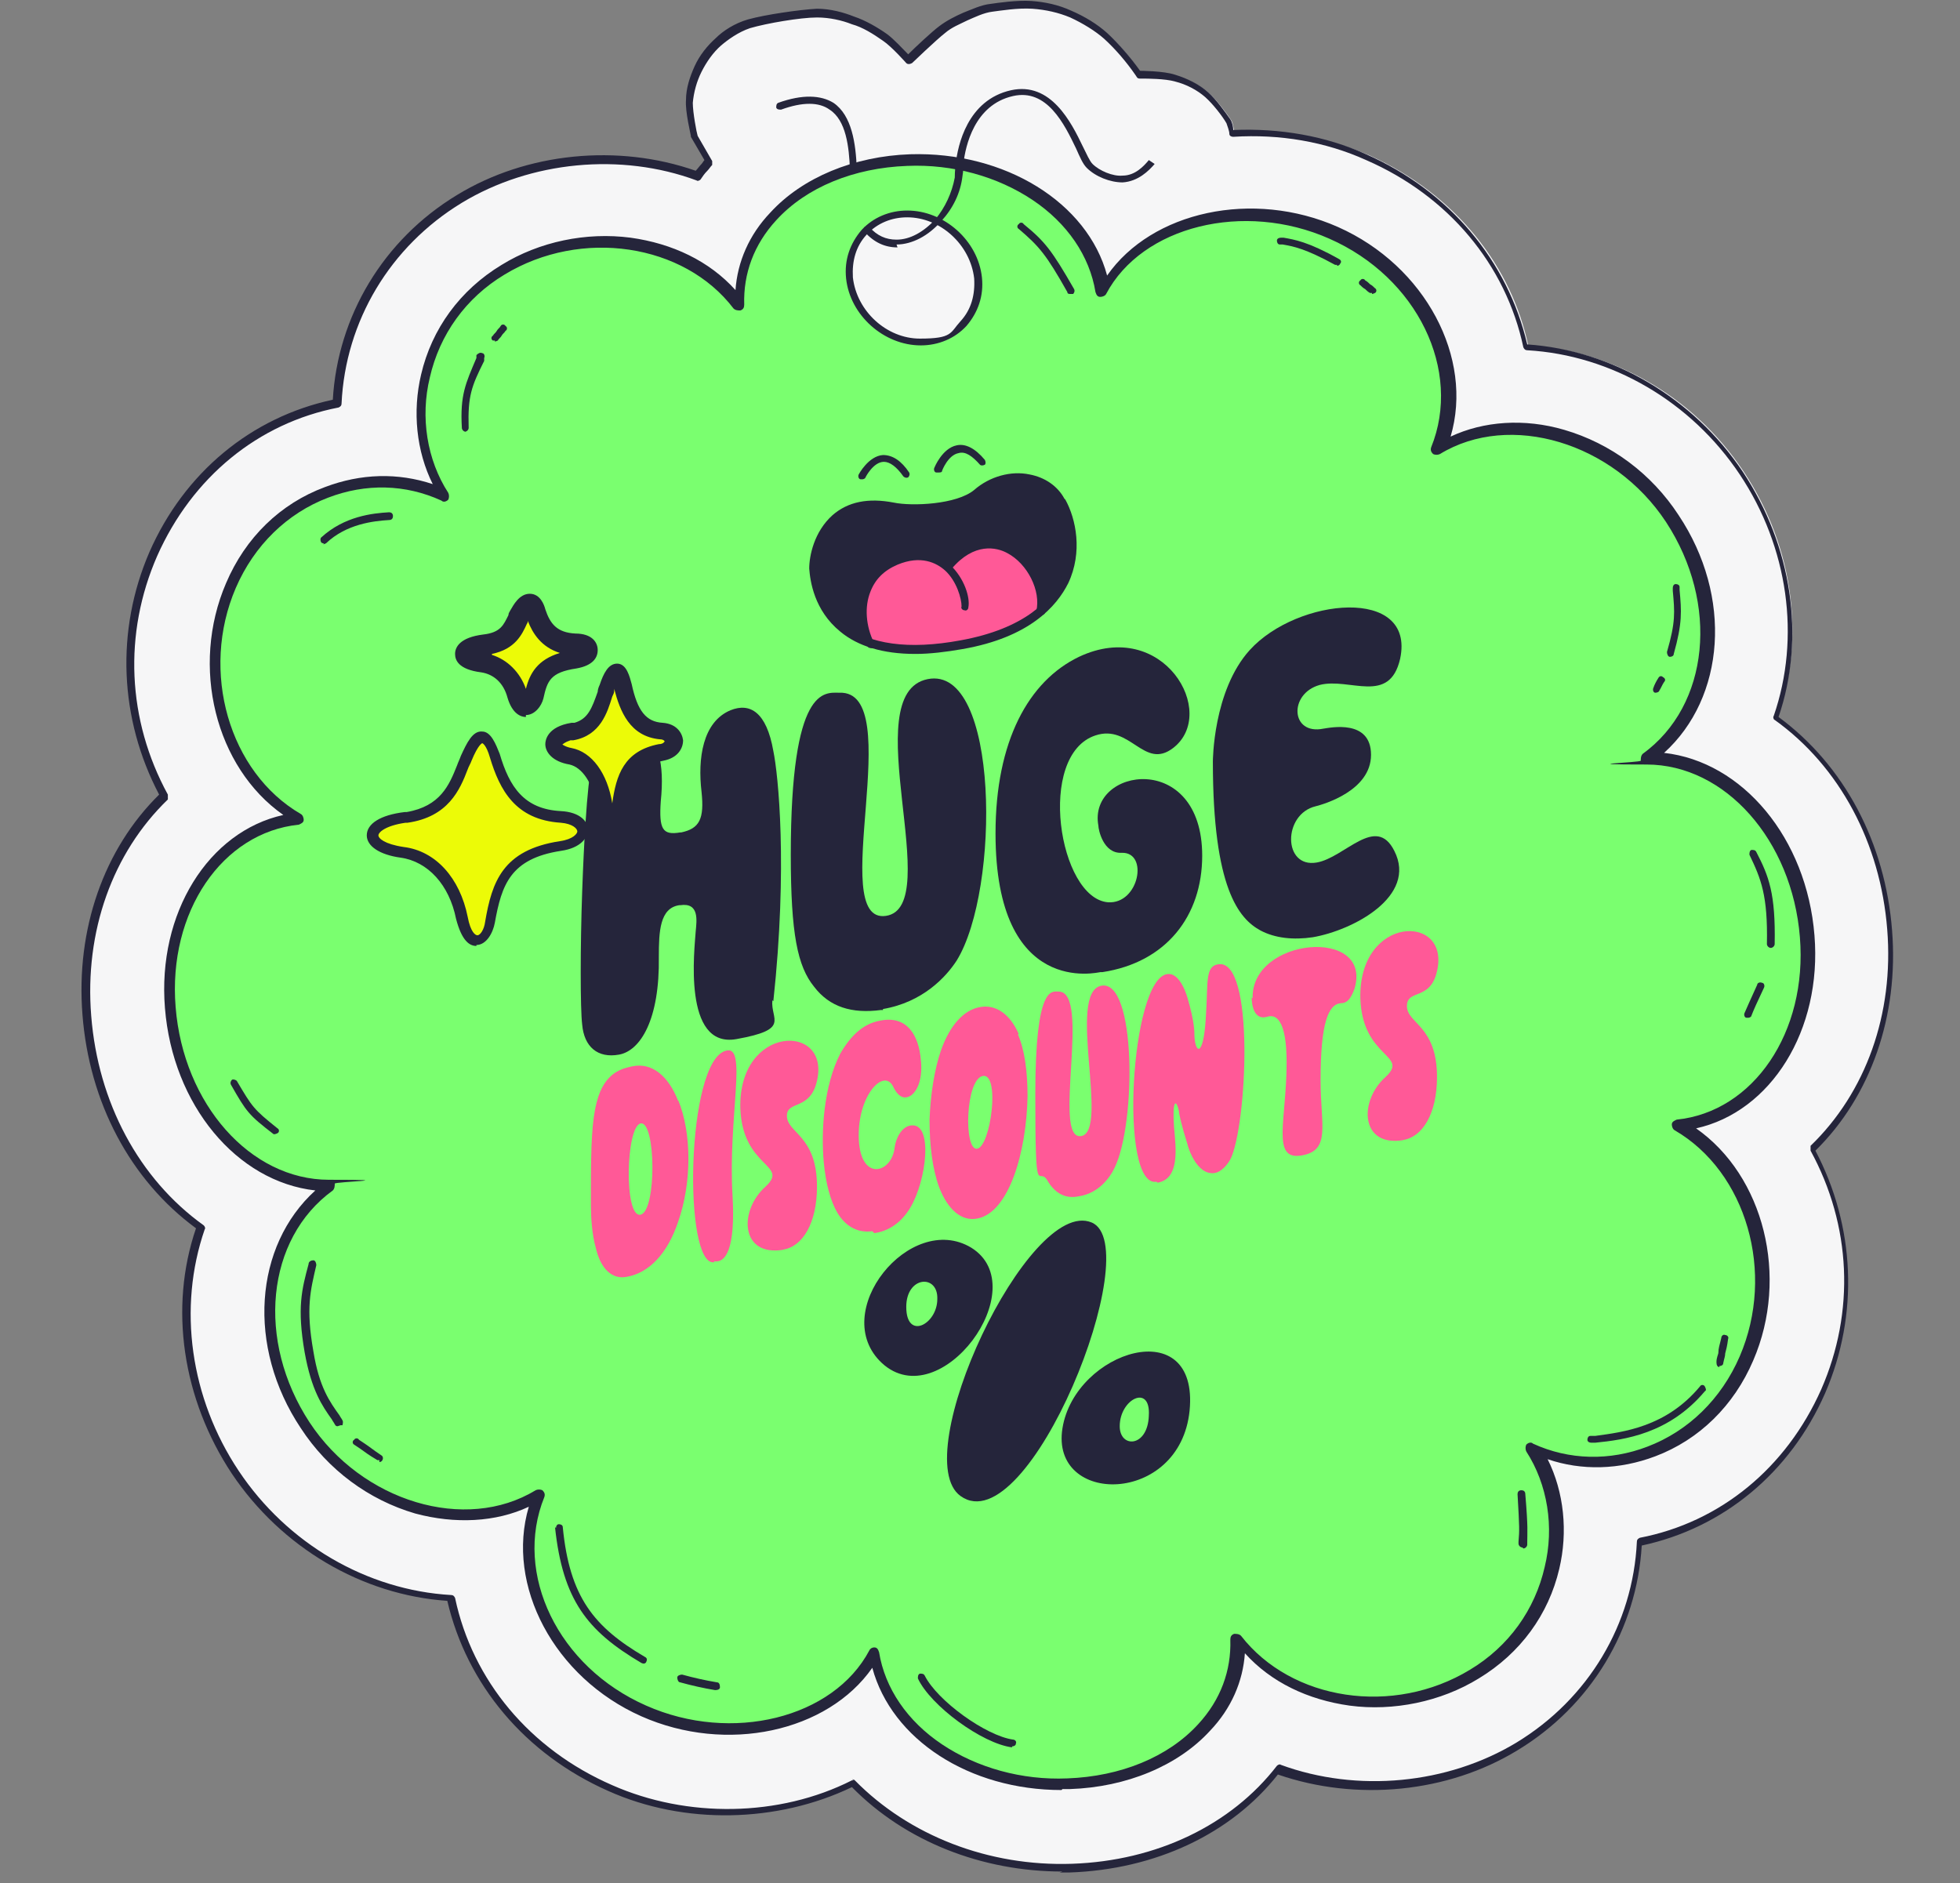
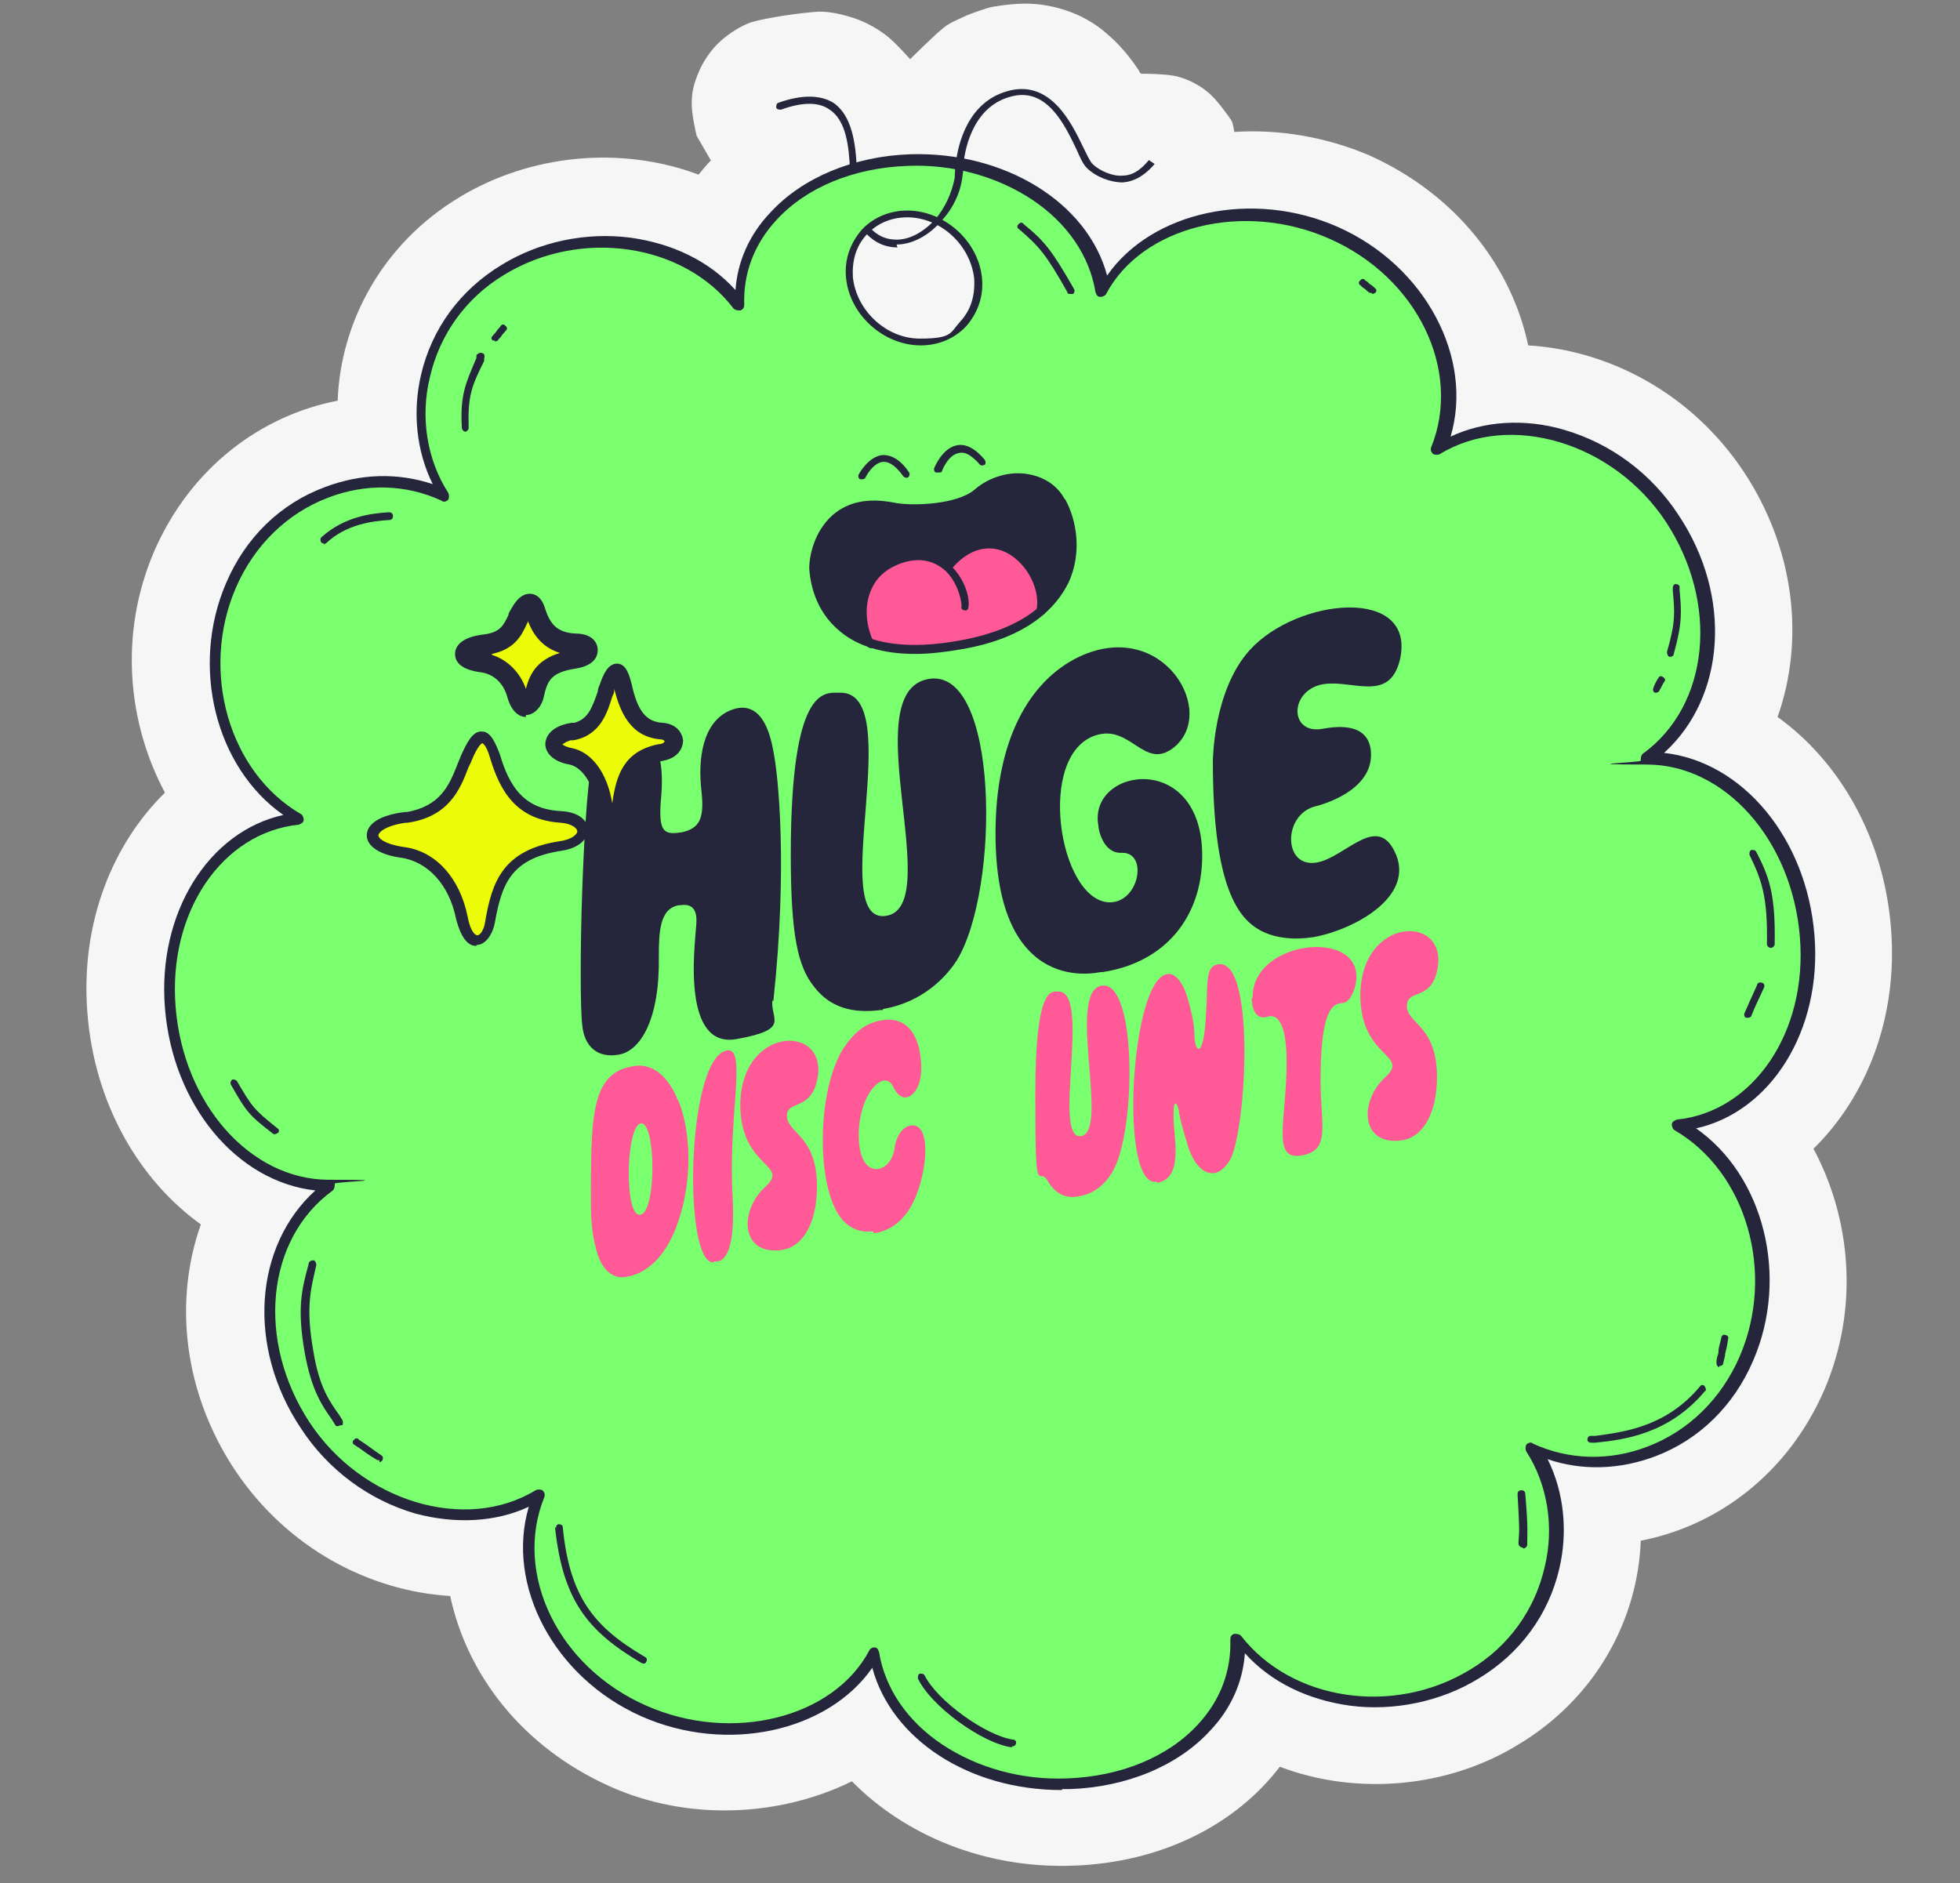
<svg xmlns="http://www.w3.org/2000/svg" id="uuid-200bdf73-66bc-4d9e-8059-fc9a3dbef9e3" version="1.1" viewBox="0 0 202 194.1">
  <rect x="0" y="0" width="202" height="194.1" fill="#808080" stroke="none" />
  <defs>
    <style> .cls-1, .cls-2, .cls-3, .cls-4, .cls-5, .cls-6, .cls-7 { stroke-width: 0px; } .cls-1, .cls-7 { fill: #25253b; } .cls-2 { fill: #ecfb07; } .cls-2, .cls-3, .cls-5, .cls-6, .cls-7 { fill-rule: evenodd; } .cls-3, .cls-4 { fill: #ff5997; } .cls-5 { fill: #f6f6f7; } .cls-6 { fill: #7aff6f; } </style>
  </defs>
  <g>
    <path class="cls-5" d="M73.3,16.6l-1.5-2.6s-.6-2.4-.5-3.6c0-1.2.4-2.3.9-3.4.5-1,1.2-2,2.1-2.8s2-1.5,3.1-1.9c1.7-.5,5.2-1,7-1.1,1.3,0,2.5.3,3.7.7,1.2.4,2.4,1.1,3.3,1.8.9.7,2.4,2.4,2.4,2.4,0,0,2.4-2.4,3.4-3.2.7-.6,1.6-.9,2.4-1.3.8-.3,1.8-.7,2.7-.9,1.2-.2,2.8-.4,4.2-.3,1.4.1,2.7.4,4,.9s2.6,1.3,3.6,2.2c1.2,1,2.3,2.3,3.3,3.8,0,.1.1.2.2.3h.3c0,0,2.4,0,3.5.3s2.3.9,3.2,1.7c.9.8,1.9,2.2,2.3,2.8.2.3.3,1.2.3,1.2,4.6-.3,9.4.5,13.9,2.4,9.1,4.1,14.7,11.6,16.4,19.6,8.3.5,16.8,4.9,22.2,13,5.3,8,6.3,17.4,3.5,25.3,6.4,4.6,11,12.5,11.7,21.9.7,9.2-2.6,17.3-8,22.6,3.8,7.1,4.8,16.3,1.1,24.9-3.8,8.7-11.1,14-18.9,15.5-.3,8.1-4.6,16.2-12.6,21-7.3,4.5-16.7,5.3-24.6,2.3-4.5,5.9-12.1,9.9-21.4,10.2-9.1.3-17.3-3.2-22.7-8.7-7.3,3.6-16.8,4.2-25,.5-9.1-4.1-14.7-11.6-16.4-19.6-8.3-.5-16.8-4.9-22.2-13-5.3-8-6.3-17.4-3.5-25.3-6.4-4.6-11-12.5-11.7-21.9-.7-9.2,2.6-17.3,8-22.6-3.8-7.1-4.8-16.3-1.1-24.9,3.8-8.7,11.1-14,18.9-15.5.3-8.1,4.6-16.2,12.6-21,7.3-4.4,16.6-5.3,24.6-2.3.4-.5.8-1,1.3-1.5h0Z" />
-     <path class="cls-1" d="M109.5,192.9c-8.3,0-16.2-3.1-21.7-8.7-7.7,3.7-17.3,3.9-25.1.4-8.6-3.8-14.6-11-16.6-19.6-8.8-.6-17.1-5.5-22.2-13.1-5.1-7.7-6.5-17.1-3.7-25.3-6.8-5-11-13-11.7-22-.7-8.8,2.2-17.1,7.9-22.7-4.1-7.8-4.5-16.9-1-25,3.6-8.2,10.5-13.9,18.9-15.7.5-8.6,5.2-16.5,12.8-21.1,7.2-4.4,16.6-5.3,24.6-2.5.2-.2.4-.5.6-.7.1-.1.2-.3.3-.4l-1.4-2.4s0,0,0-.1c0-.1-.6-2.5-.5-3.7,0-1.2.4-2.4.9-3.5.5-1.1,1.3-2.1,2.2-2.9.7-.7,1.9-1.5,3.3-1.9,1.8-.5,5.3-1,7.1-1.1,1.4,0,2.8.4,3.8.8,1.2.4,2.4,1.1,3.4,1.8.7.5,1.7,1.6,2.2,2.1.7-.7,2.4-2.3,3.2-2.9.8-.6,1.6-1,2.5-1.4.8-.3,1.8-.8,2.8-.9.7-.1,2.7-.4,4.2-.3,1.4.1,2.8.4,4.1,1,1.4.6,2.7,1.4,3.7,2.3,1.2,1.1,2.4,2.5,3.4,3.9h0c0,0,0,0,0,0,0,0,0,0,0,0,0,0,2.4,0,3.6.4,1.3.4,2.5,1,3.4,1.8.9.8,1.8,2.1,2.3,2.8h0c.2.3.3.8.3,1.1,4.8-.2,9.5.6,13.7,2.5,8.6,3.8,14.6,11,16.6,19.6,8.8.6,17.1,5.5,22.2,13.1,5.1,7.7,6.5,17.1,3.7,25.3,6.8,5,11,13,11.7,22,.7,8.8-2.2,17.1-7.9,22.7,4.1,7.8,4.5,16.9,1,25-3.6,8.2-10.5,13.9-18.9,15.7-.5,8.6-5.2,16.5-12.8,21.1-7.2,4.4-16.6,5.3-24.7,2.5-4.8,6.1-12.6,9.8-21.5,10.1-.3,0-.7,0-1,0ZM87.8,183.4c.1,0,.2,0,.3.1,5.6,5.7,13.8,8.9,22.4,8.6,8.7-.3,16.4-4,21.1-10.1.1-.1.3-.2.4-.1,7.9,2.9,17.2,2,24.3-2.3,7.4-4.5,12-12.2,12.4-20.7,0-.2.1-.3.3-.4,8.3-1.6,15.1-7.2,18.7-15.3,3.5-8,3.1-16.9-1.1-24.6,0-.2,0-.3,0-.5,5.7-5.5,8.6-13.6,7.9-22.3-.7-8.9-4.9-16.8-11.6-21.6-.1,0-.2-.3-.1-.4,2.8-8.1,1.5-17.4-3.5-24.9-5-7.5-13.2-12.3-21.9-12.8-.2,0-.3-.1-.4-.3-1.8-8.5-7.7-15.6-16.2-19.3-4.2-1.9-8.9-2.7-13.7-2.4-.2,0-.4-.1-.4-.3,0-.3-.2-.8-.3-1.1h0c-.4-.7-1.4-2-2.2-2.7-.8-.7-1.9-1.3-3.1-1.6-1-.3-3-.3-3.3-.3h-.2c-.2,0-.3,0-.4-.1l-.2-.3c-.9-1.3-2-2.6-3.2-3.7-.9-.8-2.2-1.6-3.5-2.2-1.2-.5-2.5-.8-3.9-.9-1.5-.1-3.3.2-4.1.3-.9.1-1.9.6-2.6.9-.8.4-1.6.7-2.3,1.3-.9.7-3.4,3.1-3.4,3.1,0,0-.2.1-.3.1-.1,0-.2,0-.3-.1,0,0-1.5-1.7-2.4-2.3-1-.7-2.1-1.4-3.2-1.7-1-.4-2.3-.7-3.6-.7-1.7,0-5.2.6-6.9,1.1-1.2.4-2.3,1.2-3,1.8-.8.7-1.5,1.7-2,2.7-.5,1-.8,2.1-.9,3.2,0,1,.4,3.1.5,3.4l1.5,2.6c0,.1,0,.3,0,.4-.2.2-.3.4-.5.6-.3.3-.5.6-.7.9-.1.1-.3.2-.4.1-7.8-2.9-17.1-2-24.2,2.3-7.4,4.5-12,12.2-12.4,20.7,0,.2-.1.3-.3.4-8.3,1.6-15.1,7.2-18.7,15.3-3.5,8-3.1,16.9,1.1,24.6,0,.2,0,.3,0,.5-5.7,5.5-8.6,13.6-7.9,22.3.7,8.9,4.9,16.8,11.6,21.6.1.1.2.3.1.4-2.8,8.1-1.5,17.4,3.5,24.9,5,7.5,13.2,12.3,21.9,12.8.2,0,.3.1.4.3,1.8,8.5,7.7,15.6,16.2,19.3,7.7,3.4,17.2,3.3,24.7-.5,0,0,.1,0,.2,0Z" />
  </g>
  <path class="cls-6" d="M98.9,17c7.7,1.4,13.8,6.5,14.8,13.1,4-7.4,15-9.9,23.8-6,9.8,4.3,14,14.5,10.8,22.3,7.3-4.4,18.3-1.5,24.1,7.2,5.6,8.4,4.6,19.4-2.6,24.7,8.5,0,15.7,8.1,16.4,18.3.8,10-4.9,18.7-13.2,19.5,7.2,4.1,11.1,14.5,7,24-4,9.3-14.1,13-22.1,9.3,4.7,7.4,2.5,18.1-6,23.3-7.7,4.7-18.7,3.7-24.4-3.7.4,8.3-7.3,14.6-17.4,15-9.9.3-18.8-5.4-20-13.5-4,7.4-15,9.9-23.8,6-9.8-4.3-14-14.5-10.8-22.3-7.3,4.4-18.3,1.5-24.1-7.2-5.6-8.4-4.6-19.4,2.6-24.7-8.5,0-15.7-8.1-16.4-18.3-.8-10,4.9-18.7,13.2-19.5-7.2-4.1-11.1-14.5-7-24,4-9.3,14.1-12.9,22.1-9.3-4.7-7.4-2.5-18.1,6-23.3,7.7-4.7,18.7-3.7,24.4,3.7-.3-6.6,4.5-12,11.6-14.1,1.8-.5,3.7-.8,5.8-.9,1.8,0,3.5,0,5.2.4h0ZM89.4,23.6c-1.3,1.2-2,3-1.8,5,.4,3.6,3.7,6.6,7.3,6.6s6.3-3,5.9-6.6c-.3-2.5-1.9-4.7-4.1-5.8-1-.5-2.1-.8-3.3-.8-1.6,0-3.1.6-4.1,1.6h0ZM89.8,66.4c2.2.7,5.2.9,9.2.1,3.6-.7,6.3-1.9,8-3.4,4.2-3.5,4-8.4,2.3-11.5-1.6-2.9-5.8-3.4-8.8-.8-1.9,1.6-6.8,1.8-8.6,1.4-6.6-1.3-8.4,4.3-8.3,6.4.1,2,1,6.2,6.1,7.8h0Z" />
  <path class="cls-7" d="M89.8,66.4c-5.1-1.6-6-5.8-6.1-7.8-.1-2,1.6-7.7,8.3-6.4,1.9.4,6.7.2,8.6-1.4,3-2.5,7.2-2.1,8.8.8,1.7,3.1,1.8,8-2.3,11.5,1-4.2-4.7-10.2-9.4-4.7-1.2-1.1-2.9-1.7-5.3-.7-3.8,1.6-4,5.6-2.6,8.6h0Z" />
-   <path class="cls-3" d="M107.1,63.2c-1.8,1.5-4.4,2.7-8,3.4-4,.7-7,.5-9.2-.1-1.3-3-1.2-6.9,2.6-8.6,2.3-1,4.1-.4,5.3.7,4.7-5.5,10.4.5,9.4,4.7h0Z" />
+   <path class="cls-3" d="M107.1,63.2c-1.8,1.5-4.4,2.7-8,3.4-4,.7-7,.5-9.2-.1-1.3-3-1.2-6.9,2.6-8.6,2.3-1,4.1-.4,5.3.7,4.7-5.5,10.4.5,9.4,4.7Z" />
  <path class="cls-1" d="M109.4,184.5c-9.5,0-17.5-5.2-19.5-12.6-4.6,6.6-15,8.9-23.8,5-9-4-14-13.5-11.6-21.6-3.4,1.6-7.6,1.8-11.7.7-4.8-1.4-9-4.5-11.8-8.8-5.6-8.4-4.8-18.8,1.5-24.5-8.1-.9-14.7-8.8-15.5-18.8-.8-9.8,4.5-18.2,12.2-19.9-7-4.9-9.6-15.3-5.9-23.9,2-4.7,5.6-8.2,10.2-9.9,3.7-1.4,7.5-1.5,11.1-.3-1.7-3.4-2.1-7.5-1.2-11.3,1.1-4.7,4-8.7,8.3-11.3,3.9-2.4,8.7-3.4,13.3-2.8,4.3.6,8.1,2.4,10.8,5.4.2-2.9,1.4-5.7,3.6-8,3.3-3.6,8.6-5.8,14.4-6,9.8-.3,18.3,5,20.3,12.5,4.6-6.6,15-8.9,23.8-5,9,4,14,13.5,11.6,21.6,3.4-1.6,7.6-1.9,11.7-.7,4.8,1.4,9,4.5,11.8,8.8,5.6,8.4,4.8,18.8-1.5,24.5,8.1.9,14.7,8.8,15.5,18.8.8,9.8-4.5,18.2-12.2,19.9,7,4.9,9.6,15.3,5.9,23.9-2,4.7-5.6,8.2-10.1,9.9-3.7,1.4-7.6,1.5-11.1.3,1.7,3.4,2.1,7.5,1.2,11.3-1.1,4.7-4,8.7-8.3,11.3-3.9,2.4-8.8,3.4-13.3,2.8-4.3-.6-8.1-2.4-10.8-5.4-.2,2.9-1.4,5.7-3.6,8-3.3,3.6-8.6,5.8-14.4,6-.3,0-.5,0-.8,0ZM90.1,169.8s0,0,0,0c.3,0,.4.2.5.5.6,3.7,2.9,7.1,6.5,9.5,3.6,2.4,8.2,3.7,12.9,3.5,5.5-.2,10.4-2.2,13.5-5.6,2.3-2.5,3.4-5.5,3.3-8.7,0-.3.1-.5.4-.6.2,0,.5,0,.7.2,5.2,6.7,15.7,8.3,23.6,3.5,4-2.4,6.7-6.2,7.7-10.6,1-4.1.3-8.5-1.9-11.9-.1-.2-.1-.5,0-.7.2-.2.5-.3.7-.1,3.7,1.7,7.9,1.8,11.8.3,4.2-1.6,7.6-4.9,9.5-9.3,3.7-8.6.7-19-6.7-23.3-.2-.1-.3-.4-.3-.6,0-.3.3-.4.5-.5,7.9-.8,13.5-9,12.7-18.8-.8-10-7.7-17.8-15.8-17.8s-.5-.2-.6-.4c0-.2,0-.5.2-.7,6.9-5,7.9-15.5,2.4-23.9-5.4-8.2-16.1-11.4-23.3-7-.2.1-.5.1-.7,0-.2-.2-.3-.4-.2-.7,3.2-7.9-1.4-17.5-10.5-21.5-8.8-3.9-19.3-1.3-23,5.7-.1.2-.4.3-.6.3-.3,0-.4-.2-.5-.5-.6-3.7-2.9-7.1-6.5-9.5-3.6-2.4-8.2-3.7-12.9-3.5-5.5.2-10.4,2.2-13.5,5.6-2.3,2.5-3.4,5.5-3.3,8.7,0,.3-.1.5-.4.6-.2,0-.5,0-.7-.2-5.1-6.7-15.7-8.3-23.6-3.5-4,2.4-6.7,6.2-7.7,10.6-1,4.1-.3,8.5,1.9,11.9.1.2.1.5,0,.7-.2.2-.5.3-.7.1-3.7-1.7-7.8-1.8-11.7-.3-4.2,1.6-7.6,4.9-9.5,9.3-3.7,8.6-.7,19,6.7,23.3.2.1.3.4.3.6,0,.3-.3.4-.5.5-7.9.8-13.5,9-12.7,18.8.8,10,7.7,17.8,15.8,17.8s.5.2.6.4c0,.2,0,.5-.2.7-6.9,5-7.9,15.5-2.4,23.9,5.4,8.2,16.1,11.4,23.3,7,.2-.1.5-.1.7,0,.2.2.3.4.2.7-3.2,7.9,1.4,17.5,10.5,21.5,8.8,3.9,19.3,1.3,23-5.7.1-.2.3-.3.5-.3Z" />
  <path class="cls-1" d="M94.9,35.6c-3.8,0-7.3-3.1-7.7-6.9-.2-1.9.4-3.6,1.6-5,1.2-1.3,2.9-2,4.7-2,3.8,0,7.3,3.1,7.7,6.9.2,1.9-.4,3.6-1.6,5-1.2,1.3-2.9,2-4.7,2ZM93.5,22.4c-1.6,0-3.1.6-4.2,1.8-1.1,1.2-1.5,2.7-1.4,4.4.4,3.5,3.5,6.3,6.9,6.3s3.1-.6,4.2-1.8c1.1-1.2,1.5-2.7,1.4-4.4-.4-3.5-3.5-6.3-6.9-6.3Z" />
  <path class="cls-1" d="M92.5,25.5c-1.3,0-2.4-.5-3.4-1.6-.1-.2-.1-.4,0-.5.2-.1.4-.1.5,0,.8.9,1.7,1.3,2.8,1.3h0c1.4,0,2.8-.8,4-2.1,1-1.2,1.7-2.7,2-4.3,0-.1,0-.7.1-1.4.2-1.9,1.2-6.6,5.7-7.6,4.1-.9,6.2,3.3,7.4,5.8.4.8.7,1.5,1,1.8.7.7,2.1,1.3,3.1,1.2,1.3,0,2.2-1,2.7-1.6l.3.2.3.2c-.6.7-1.7,1.8-3.3,1.9-1.3,0-2.8-.6-3.7-1.5-.4-.4-.7-1.1-1.1-2-1.2-2.5-3-6.2-6.5-5.4-4,.9-4.9,5.2-5.1,6.9,0,.8-.1,1.3-.1,1.3s0,0,0,0c-.2,1.8-1,3.4-2.2,4.7-1.3,1.5-3,2.4-4.6,2.4h0ZM88,17.9c-.2,0-.4-.2-.4-.4-.1-2.4-.4-5.1-2.1-6.2-1.1-.8-2.8-.8-5,0-.2,0-.4,0-.5-.2,0-.2,0-.4.2-.5,2.5-.9,4.4-.8,5.7,0,1.9,1.3,2.3,4.2,2.4,6.8,0,.2-.2.4-.4.4,0,0,0,0,0,0Z" />
  <path class="cls-1" d="M88.9,49.4c0,0-.1,0-.2,0-.2,0-.3-.3-.2-.5,0,0,1-1.9,2.5-2,1,0,1.9.6,2.7,1.8.1.2,0,.4-.1.5-.2.1-.4,0-.5-.1-.7-1-1.4-1.5-2-1.5-1.1,0-1.9,1.6-1.9,1.6,0,.1-.2.2-.3.2Z" />
  <path class="cls-1" d="M96.6,48.7s0,0-.1,0c-.2,0-.3-.3-.2-.5,0,0,.8-2,2.3-2.3.9-.2,1.9.3,2.9,1.5.1.2.1.4,0,.5-.2.1-.4.1-.5,0-.8-.9-1.5-1.4-2.2-1.2-1.1.2-1.7,1.8-1.7,1.8,0,.2-.2.2-.4.2Z" />
  <path class="cls-1" d="M94.3,67.4c-3.3,0-5.9-.8-7.7-2.3-2.7-2.2-3.1-5.2-3.2-6.5,0-1.3.5-3.8,2.4-5.5,1.6-1.4,3.7-1.8,6.3-1.3,1.9.4,6.5.2,8.3-1.3,1.6-1.4,3.8-2,5.7-1.6,1.6.3,2.9,1.2,3.6,2.5,0,0,0,0,.1.1,1.1,2,1.8,5.4.3,8.6-1.2,2.4-4,5.6-10.9,6.8-1.7.3-3.4.5-4.8.5ZM90.1,52.4c-1.5,0-2.8.4-3.8,1.3-1.7,1.5-2.2,3.7-2.2,4.8,0,1.1.5,3.9,2.9,5.9,2.6,2,6.6,2.6,12,1.6,6.6-1.2,9.3-4.1,10.4-6.4,1.4-2.9.8-5.9-.2-7.7,0,0,0,0,0-.1-.6-1.2-1.8-1.9-3.2-2.2-1.7-.3-3.6.2-5.1,1.5-2,1.6-6.9,1.9-9,1.5-.6-.1-1.2-.2-1.8-.2Z" />
  <path class="cls-1" d="M89.8,66.8c-.1,0-.3,0-.4-.2-.9-2-1-4.2-.4-5.9.6-1.4,1.6-2.5,3.2-3.2,2.7-1.2,4.6-.3,5.7.7,1.5,1.4,2.1,3.4,1.9,4.4,0,.2-.2.4-.4.3-.2,0-.4-.2-.3-.4,0-.8-.5-2.6-1.7-3.7-.9-.8-2.5-1.6-4.9-.6-1.4.6-2.3,1.5-2.8,2.8-.6,1.5-.5,3.5.4,5.3,0,.2,0,.4-.2.5,0,0-.1,0-.2,0Z" />
  <path class="cls-1" d="M107.1,63.5s0,0,0,0c-.2,0-.3-.3-.3-.5.5-2.1-.9-4.9-3-6-1.1-.6-3.4-1.1-5.7,1.6-.1.2-.4.2-.5,0s-.2-.4,0-.5c2-2.3,4.4-2.9,6.7-1.8,2.5,1.3,4,4.3,3.4,6.8,0,.2-.2.3-.4.3Z" />
  <path class="cls-1" d="M104.3,180.1s0,0,0,0c-3.1-.4-8.4-4.3-9.7-7.1,0-.2,0-.4.2-.5.2,0,.4,0,.5.2,1.3,2.6,6.3,6.2,9.1,6.6.2,0,.4.2.3.4,0,.2-.2.3-.4.3Z" />
  <path class="cls-7" d="M57.3,157.5c0-.2.1-.4.3-.4.2,0,.4.1.4.3.7,7.2,3.2,10.3,8.5,13.4.2.1.2.3.1.5s-.3.2-.5.1c-5.6-3.3-8.1-6.5-8.9-14h0Z" />
-   <path class="cls-7" d="M70.1,173.4c-.2,0-.3-.3-.3-.5,0-.2.3-.3.5-.3q1.8.5,3.6.8c.2,0,.3.2.3.5,0,.2-.2.3-.5.3q-1.8-.3-3.6-.8h0Z" />
  <path class="cls-1" d="M34.8,147c-.1,0-.2,0-.3-.2-.1-.2-.2-.3-.3-.5-1-1.4-2.1-3-2.8-6.9-.8-4.6-.3-6.5.4-9.1h0c0-.3.3-.4.5-.4.2,0,.3.3.3.5h0c-.6,2.6-1.1,4.4-.3,8.9.6,3.7,1.7,5.2,2.7,6.6.1.2.2.3.3.5.1.2,0,.4,0,.5,0,0-.1,0-.2,0Z" />
  <path class="cls-1" d="M39.1,150.5c0,0-.1,0-.2,0-1-.6-1.1-.7-1.8-1.2l-.6-.4c-.2-.1-.2-.4,0-.5.1-.2.4-.2.5,0l.6.4c.6.4.8.6,1.7,1.2.2.1.2.4.1.5,0,.1-.2.2-.3.2Z" />
  <path class="cls-1" d="M28.4,116.9c0,0-.2,0-.2,0-2.6-2-2.8-2.3-4.4-5.1-.1-.2,0-.4.1-.5s.4,0,.5.1c1.6,2.7,1.7,2.9,4.2,4.9.2.1.2.4,0,.5,0,0-.2.1-.3.1Z" />
  <path class="cls-1" d="M33.4,56c-.1,0-.2,0-.3-.1-.1-.2-.1-.4,0-.5,2.4-2.2,5.3-2.5,7-2.6.2,0,.4.1.4.4,0,.2-.1.4-.4.4-1.6.1-4.4.4-6.5,2.4,0,0-.2.1-.3.1Z" />
  <path class="cls-1" d="M48,44.5c-.2,0-.4-.2-.4-.4-.2-3.4.4-4.6,1.5-7.2v-.3c.2-.2.4-.3.6-.2.2,0,.3.3.2.5v.3c-1.3,2.6-1.7,3.6-1.6,6.9,0,.2-.2.4-.4.4,0,0,0,0,0,0Z" />
  <path class="cls-1" d="M51,35.1c0,0-.2,0-.2,0-.2-.1-.2-.4,0-.5.1-.2.3-.3.4-.5.1-.2.3-.3.4-.5.1-.2.4-.2.5,0,.2.1.2.4,0,.5-.1.2-.3.3-.4.5-.1.2-.3.3-.4.5,0,0-.2.1-.3.1Z" />
  <path class="cls-1" d="M110.3,30.3c-.1,0-.3,0-.3-.2-2.2-3.9-2.9-4.7-5-6.5-.2-.1-.2-.4,0-.5.1-.2.4-.2.5,0,2.2,1.8,2.9,2.7,5.2,6.7.1.2,0,.4-.1.5,0,0-.1,0-.2,0Z" />
-   <path class="cls-1" d="M137.8,27.3c0,0-.1,0-.2,0-3.1-1.7-4.3-1.9-5.4-2.1-.1,0-.2,0-.3,0-.2,0-.3-.2-.3-.4,0-.2.2-.3.4-.3.1,0,.2,0,.3,0,1.1.2,2.5.4,5.7,2.2.2.1.3.3.1.5,0,.1-.2.2-.3.2Z" />
  <path class="cls-1" d="M141.4,30.2c0,0-.2,0-.2,0-.2-.1-.4-.3-.5-.4-.2-.1-.4-.3-.5-.4-.2-.1-.2-.4,0-.5.1-.2.4-.2.5,0,.2.1.4.3.5.4.2.1.4.3.5.4.2.1.2.4,0,.5,0,0-.2.1-.3.1Z" />
  <path class="cls-1" d="M172.2,67.7s0,0-.1,0c-.2,0-.3-.3-.3-.5.9-3.1.8-4.1.6-6.3v-.3c0-.2.1-.4.3-.4.2,0,.4.1.4.3v.3c.2,2.2.3,3.4-.6,6.6,0,.2-.2.3-.4.3Z" />
  <path class="cls-1" d="M170.8,71.4c0,0-.1,0-.2,0-.2,0-.3-.3-.2-.5.1-.3.3-.7.5-1,.1-.2.3-.3.5-.1.2.1.3.3.1.5-.2.3-.3.6-.5.9,0,.1-.2.2-.4.2Z" />
  <path class="cls-1" d="M182.5,97.7s0,0,0,0c-.2,0-.4-.2-.4-.4.1-5-.6-6.7-1.8-9.2,0-.2,0-.4.2-.5.2,0,.4,0,.5.2,1.3,2.5,2,4.3,1.9,9.5,0,.2-.2.4-.4.4Z" />
  <path class="cls-1" d="M180.2,104.9c0,0-.1,0-.2,0-.2,0-.3-.3-.2-.5q.3-.7,1.3-2.9c0-.2.3-.3.5-.2.2,0,.3.3.2.5q-1,2.1-1.3,2.9c0,.1-.2.2-.3.2Z" />
  <path class="cls-1" d="M164,148.7c-.2,0-.4-.1-.4-.3,0-.2.1-.4.3-.4h.5c2.9-.4,7.3-.9,10.8-5.1.1-.2.4-.2.5,0s.2.4,0,.5c-3.7,4.4-8.3,5-11.3,5.3h-.5c0,0,0,0,0,0Z" />
  <path class="cls-1" d="M177.2,140.9s0,0,0,0c-.2,0-.3-.2-.3-.5,0-.5.2-.8.2-1,0-.4.1-.7.3-1.5,0-.2.2-.4.4-.3.2,0,.4.2.3.4-.1.8-.2,1.1-.3,1.5,0,.3-.1.5-.2,1,0,.2-.2.3-.4.3Z" />
  <path class="cls-1" d="M156.9,159.5s0,0,0,0c-.2,0-.4-.2-.4-.4v-.2c.1-1.2.1-1.4-.1-4.9,0-.2.1-.4.4-.4.2,0,.4.1.4.4.3,3.6.2,3.8.2,5v.2c0,.2-.2.4-.4.4Z" />
  <path class="cls-1" d="M79.7,103.2h0c1.5-13.9.5-23.4,0-25.8-.7-4-2.4-5-4.4-4.2-2.9,1.2-3.4,5-3,8.4.3,2.8-.2,3.8-2.1,4.2h-.1c-1.8.3-2.2-.3-2-3.2.4-3.9-.2-6.7-2.5-7.4-1.9-.5-3.7.8-4.6,3.5,0,0-.6,1.9-1,13.2-.2,5.6-.2,12.1,0,13.7.2,2.3,1.6,3.5,3.8,3.1s4.2-3.6,4.1-10.1c0-2.6.1-5,2.1-5.3h.1c2-.3,1.7,1.6,1.6,2.7-.1,1.7-1.4,12.1,4.2,11.1s3.5-2,3.7-4h0Z" />
  <path class="cls-1" d="M91,104h0c4.1-.7,6.5-3.3,7.6-5,4.5-7.3,4.4-30.5-3-29-7.5,1.5,1.9,23.5-4.3,24.4-6.2.9,2.3-23.3-4.8-23-1.5,0-5-.8-5,16.7,0,8.2.7,11.5,2.4,13.6,1.6,2.1,3.9,2.8,6.9,2.4h.2,0Z" />
  <path class="cls-1" d="M113.6,100.2h0c6.6-1,10.3-5.8,10.3-12,0-10.9-11.8-9.1-10.7-3.1,0,.4.5,2.9,2.4,2.8,2.8-.1,1.8,5.3-1.4,5.1-5.1-.4-7.4-15.2-1.3-17.2,3.6-1.2,5,3.6,8,1.3,4.7-3.6-1-13.5-9.7-9.4-5.2,2.5-8.6,8.7-8.6,18.2,0,17,10.6,14.3,10.8,14.3h0Z" />
  <path class="cls-1" d="M136.4,75.1c-3.4.7-3.6-3.6-.4-4.5,3.1-.8,7.2,2.1,8.3-2.7,1.6-7.5-10.6-6.3-15.5-.9-3.8,4.2-3.8,11.5-3.8,11.5,0,13.1,2.7,16.2,4.9,17.4,1.5.8,3.4,1,5.4.7,4.1-.7,10.8-4.2,8.4-8.9-1.9-3.8-5.1.7-8,1.2-3.5.6-3.5-5-.1-5.8.8-.2,5.7-1.6,5.7-5.3s-4.2-2.8-4.9-2.7h0Z" />
  <path class="cls-4" d="M69.9,113.5c-1-2.6-2.7-4-4.7-3.6h0c-.9.2-2.9.5-3.7,3.7-.5,1.9-.6,4.4-.6,9.1s0,.2,0,.3v1.2c0,1.2.1,3,.5,4.4.5,2.2,1.7,3.3,3.2,3h0c2.3-.4,4.2-2.4,5.3-5.7,1.4-4,1.4-9.1,0-12.5h0ZM66,125.2c-1.7.3-1.5-9,0-9.4,1.6-.4,1.7,9.1,0,9.4Z" />
  <path class="cls-4" d="M73.6,130c1.2.2,2.2-1.3,1.9-6.7-.5-8.2,1.6-15.7-.7-15-4.1,1.1-4.4,22.3-1.2,21.8ZM75.6,110.5h0ZM75.6,110.5h0ZM75.6,110.5h0Z" />
  <path class="cls-4" d="M80.7,128.8h0c2-.3,3.5-2.7,3.5-6.5,0-5.3-3.1-5.5-3.1-7.3,0-1.6,2.4-.5,3.1-3.6,1.4-6-8.1-5.8-7.9,2.8.2,6.2,5.1,5.8,2.6,8.1-2.8,2.5-2.6,7.3,1.9,6.5h0Z" />
  <path class="cls-4" d="M90.1,127.1h0c1.5-.2,2.8-1.1,3.7-2.6,1.7-2.8,2.4-8.8.1-8.5-1,.1-1.6,1.4-1.7,2.3-.3,2.7-3.7,3.6-3.7-1.3,0-4.3,2.7-7,3.6-4.9.3.6.9,1.4,1.8.8.8-.6,1.2-2,1-3.7-.2-2.3-1.3-4.6-4.2-4-1.7.3-3,1.5-4.1,3.4-1.7,3.3-2,8-1.7,11.2.2,2.2.7,4,1.4,5.2.9,1.5,2.2,2.1,3.6,1.9h0Z" />
-   <path class="cls-4" d="M105,106.6c-.9-2.1-2.4-3.1-4-2.8-1.7.3-3.1,1.9-4,4.4-.7,2-1.1,4.6-1.2,7.2,0,2.7.3,5.1,1,7,.9,2.3,2.3,3.5,3.9,3.2,3.3-.6,5.1-6.9,5.2-12.6,0-2.6-.3-4.8-1-6.4h0ZM100.7,118.4c-1.4.2-1.2-7.2.6-7.5s.8,7.3-.6,7.5Z" />
  <path class="cls-4" d="M111.2,123.3h0c2-.3,3.2-1.9,3.7-3,2.2-4.6,2.2-19.4-1.4-18.7-3.6.7.9,15.1-2.1,15.5-3,.4,1.1-14.9-2.3-14.9-.7,0-2.4-.7-2.4,10.6s.3,7.4,1.2,8.8c.8,1.4,1.9,2,3.3,1.7h.1Z" />
  <path class="cls-4" d="M119.3,121.9h0c2.3-.4,1.9-3.5,1.7-5.7-.2-2.8.2-3,.5-1.7,0,.3.3,1.6.9,3.5,0,.1.9,3.2,2.8,2.9h0c.6-.1,1.2-.7,1.6-1.4,1.7-3.3,2.6-20.9-1.3-20.1-1.3.2-1,2-1.2,5-.2,4.6-1.1,4.3-1.2,2.4,0-.5,0-1.5-.7-3.9,0,0-.7-2.7-2.1-2.5-3.8.5-5,22.1-1.1,21.4h0Z" />
  <path class="cls-4" d="M129,102.8c0,.7.2,2.4,1.6,2,.9-.3,2,.3,2,4.7,0,5.9-1.6,10.1,1.5,9.6s2-3.1,2-7.7c0-6,.8-7.9,2.1-8,.6,0,1-.4,1.4-1.5,1.9-6.4-10.7-5.3-10.5,1h0ZM132.4,101.2h0ZM132.3,101.9h0ZM132.3,101.9h0Z" />
  <path class="cls-4" d="M144.6,117.5h0c2-.3,3.5-2.7,3.5-6.5,0-5.3-3.1-5.5-3.1-7.3s2.4-.5,3.1-3.6c1.4-6-8.1-5.8-7.9,2.8.2,6.2,5.1,5.8,2.6,8.1-2.8,2.5-2.6,7.3,1.9,6.5h0Z" />
-   <path class="cls-7" d="M99,154.2c7,5,19.3-25.8,13.5-28.2-6.5-2.7-19.1,24.2-13.5,28.2ZM109.5,147.2c-1.3,8,12.1,8,13.1-1.8,1-10.2-11.8-6.2-13.1,1.8ZM118.4,145.9c-.1,3.3-3,3.4-3,1.1,0-2.8,3.2-4.4,3-1.1ZM100.1,128.6c-6.3-3.8-14.8,6.7-9.2,11.9,6,5.5,15.8-7.8,9.2-11.9ZM93.4,134.7c0-3.2,3.3-3.4,3.2-.8,0,2.6-3.2,4.3-3.2.8Z" />
  <g>
    <path class="cls-2" d="M59,75.4c2.6-.5,3-2.9,3.6-4.5.6-1.6,1.1-2.6,1.7-.2.6,2.4,1.5,4.5,3.9,4.7,1.7.1,1.8,1.9,0,2.2-3.2.7-3.7,2.7-4.2,5.8-.2,1.3-1.2,2.4-1.6-.4s-1.9-4.7-3.5-5c-2.3-.4-2.4-2.2.2-2.7h0Z" />
    <path class="cls-1" d="M63.2,85.6c-1.3,0-1.6-1.8-1.7-2.5-.4-2.4-1.5-4-2.8-4.3-1.8-.3-2.5-1.3-2.5-2.1,0-.4.2-1.8,2.7-2.2,0,0,.2,0,.3,0,1.4-.4,1.8-1.5,2.4-3.2,0-.2.1-.5.2-.7.4-1.2.9-2.2,1.8-2.2,1,0,1.3,1.4,1.5,2.1.6,2.8,1.5,3.9,3.2,4,1.4.1,2,1,2.1,1.8,0,.8-.5,1.8-2,2.1-2.6.5-3.1,2-3.5,5.1-.1,1-.7,2.1-1.6,2.1,0,0,0,0,0,0ZM57.9,76.7c0,0,.4.3,1,.4,2.1.4,3.7,2.6,4.2,5.7,0,0,0,0,0,0,.4-2.9,1.2-5.4,4.8-6.1.5,0,.6-.3.6-.3,0,0-.1-.2-.5-.2-3.1-.3-4.1-2.9-4.7-5.2,0,0,0,.1,0,.2,0,.2-.1.4-.2.6-.5,1.6-1.2,4-4,4.5,0,0-.2,0-.3,0-.6.2-.8.4-.9.5Z" />
  </g>
  <g>
    <path class="cls-2" d="M41.9,84.3c4.6-.6,5.2-3.9,6.2-6.1.9-2.2,2-3.4,2.9-.2,1,3.3,2.6,6,6.8,6.3,2.9.2,3.1,2.5,0,3-5.5.9-6.5,3.7-7.2,7.8-.3,1.7-2.1,3.3-2.9-.6-.8-3.8-3.3-6.3-6.2-6.7-4.1-.6-4.2-2.9.4-3.6h0Z" />
    <path class="cls-1" d="M49.1,97.5c-.7,0-1.5-.5-2.1-2.8-.7-3.5-2.9-5.9-5.7-6.3-2.2-.3-3.5-1.2-3.5-2.3,0-1.2,1.4-2.1,3.9-2.4,0,0,.1,0,.2,0,3.5-.6,4.4-2.8,5.2-4.8.1-.3.3-.7.4-1,.6-1.3,1.2-2.6,2.2-2.5.9,0,1.4,1.3,1.8,2.3,1,3.4,2.5,5.7,6.3,5.9,2,.1,2.8,1.1,2.8,1.9,0,.8-.7,1.9-2.8,2.2-5.2.8-6.1,3.5-6.8,7.4-.2,1.1-.9,2.3-1.9,2.3,0,0,0,0,0,0ZM41.8,84.8c-2.1.3-2.8,1-2.8,1.3,0,.3.6.9,2.6,1.2,3.3.4,5.8,3.2,6.6,7.2.3,1.6.8,1.9,1,1.9h0c.3,0,.7-.6.8-1.4.7-4.1,1.8-7.4,7.7-8.3,1.4-.2,1.8-.8,1.8-1,0-.3-.5-.8-1.7-.9-4.7-.3-6.3-3.4-7.3-6.7-.4-1.4-.8-1.5-.8-1.5,0,0-.4.1-1.1,1.8-.1.3-.3.6-.4.9-.8,2.1-2,4.9-6.2,5.5,0,0-.1,0-.2,0Z" />
  </g>
  <g>
    <path class="cls-2" d="M49.9,66.6c2.7-.3,3.1-2,3.6-3.1.6-1.1,1.2-1.7,1.7-.1.6,1.7,1.5,3,4,3.2,1.7.1,1.8,1.3,0,1.5-3.3.5-3.8,1.9-4.3,4-.2.8-1.2,1.6-1.7-.3-.5-1.9-1.9-3.2-3.6-3.4-2.4-.3-2.4-1.5.2-1.8Z" />
    <path class="cls-1" d="M54.2,73.9c-.5,0-1.4-.3-1.9-2-.4-1.5-1.4-2.4-2.7-2.6-2.4-.3-2.7-1.3-2.7-1.9,0-.7.5-1.7,2.9-2h0c1.8-.2,2.1-1,2.6-2,0-.2.1-.3.2-.5.3-.5.9-1.7,2-1.7,1.1,0,1.5,1.2,1.6,1.6.5,1.5,1.2,2.4,3.1,2.5,1.7,0,2.3.9,2.3,1.7,0,.8-.5,1.6-2.2,1.9-2.7.4-3,1.3-3.4,3.1-.2.8-.9,1.7-1.8,1.7,0,0,0,0,0,0ZM50.7,67.5c1.6.5,2.9,1.8,3.5,3.5.4-1.6,1.2-3,3.5-3.7-1.9-.6-2.8-2-3.3-3.3,0,0,0,.2-.1.3-.5,1.1-1.2,2.6-3.6,3.1Z" />
  </g>
</svg>